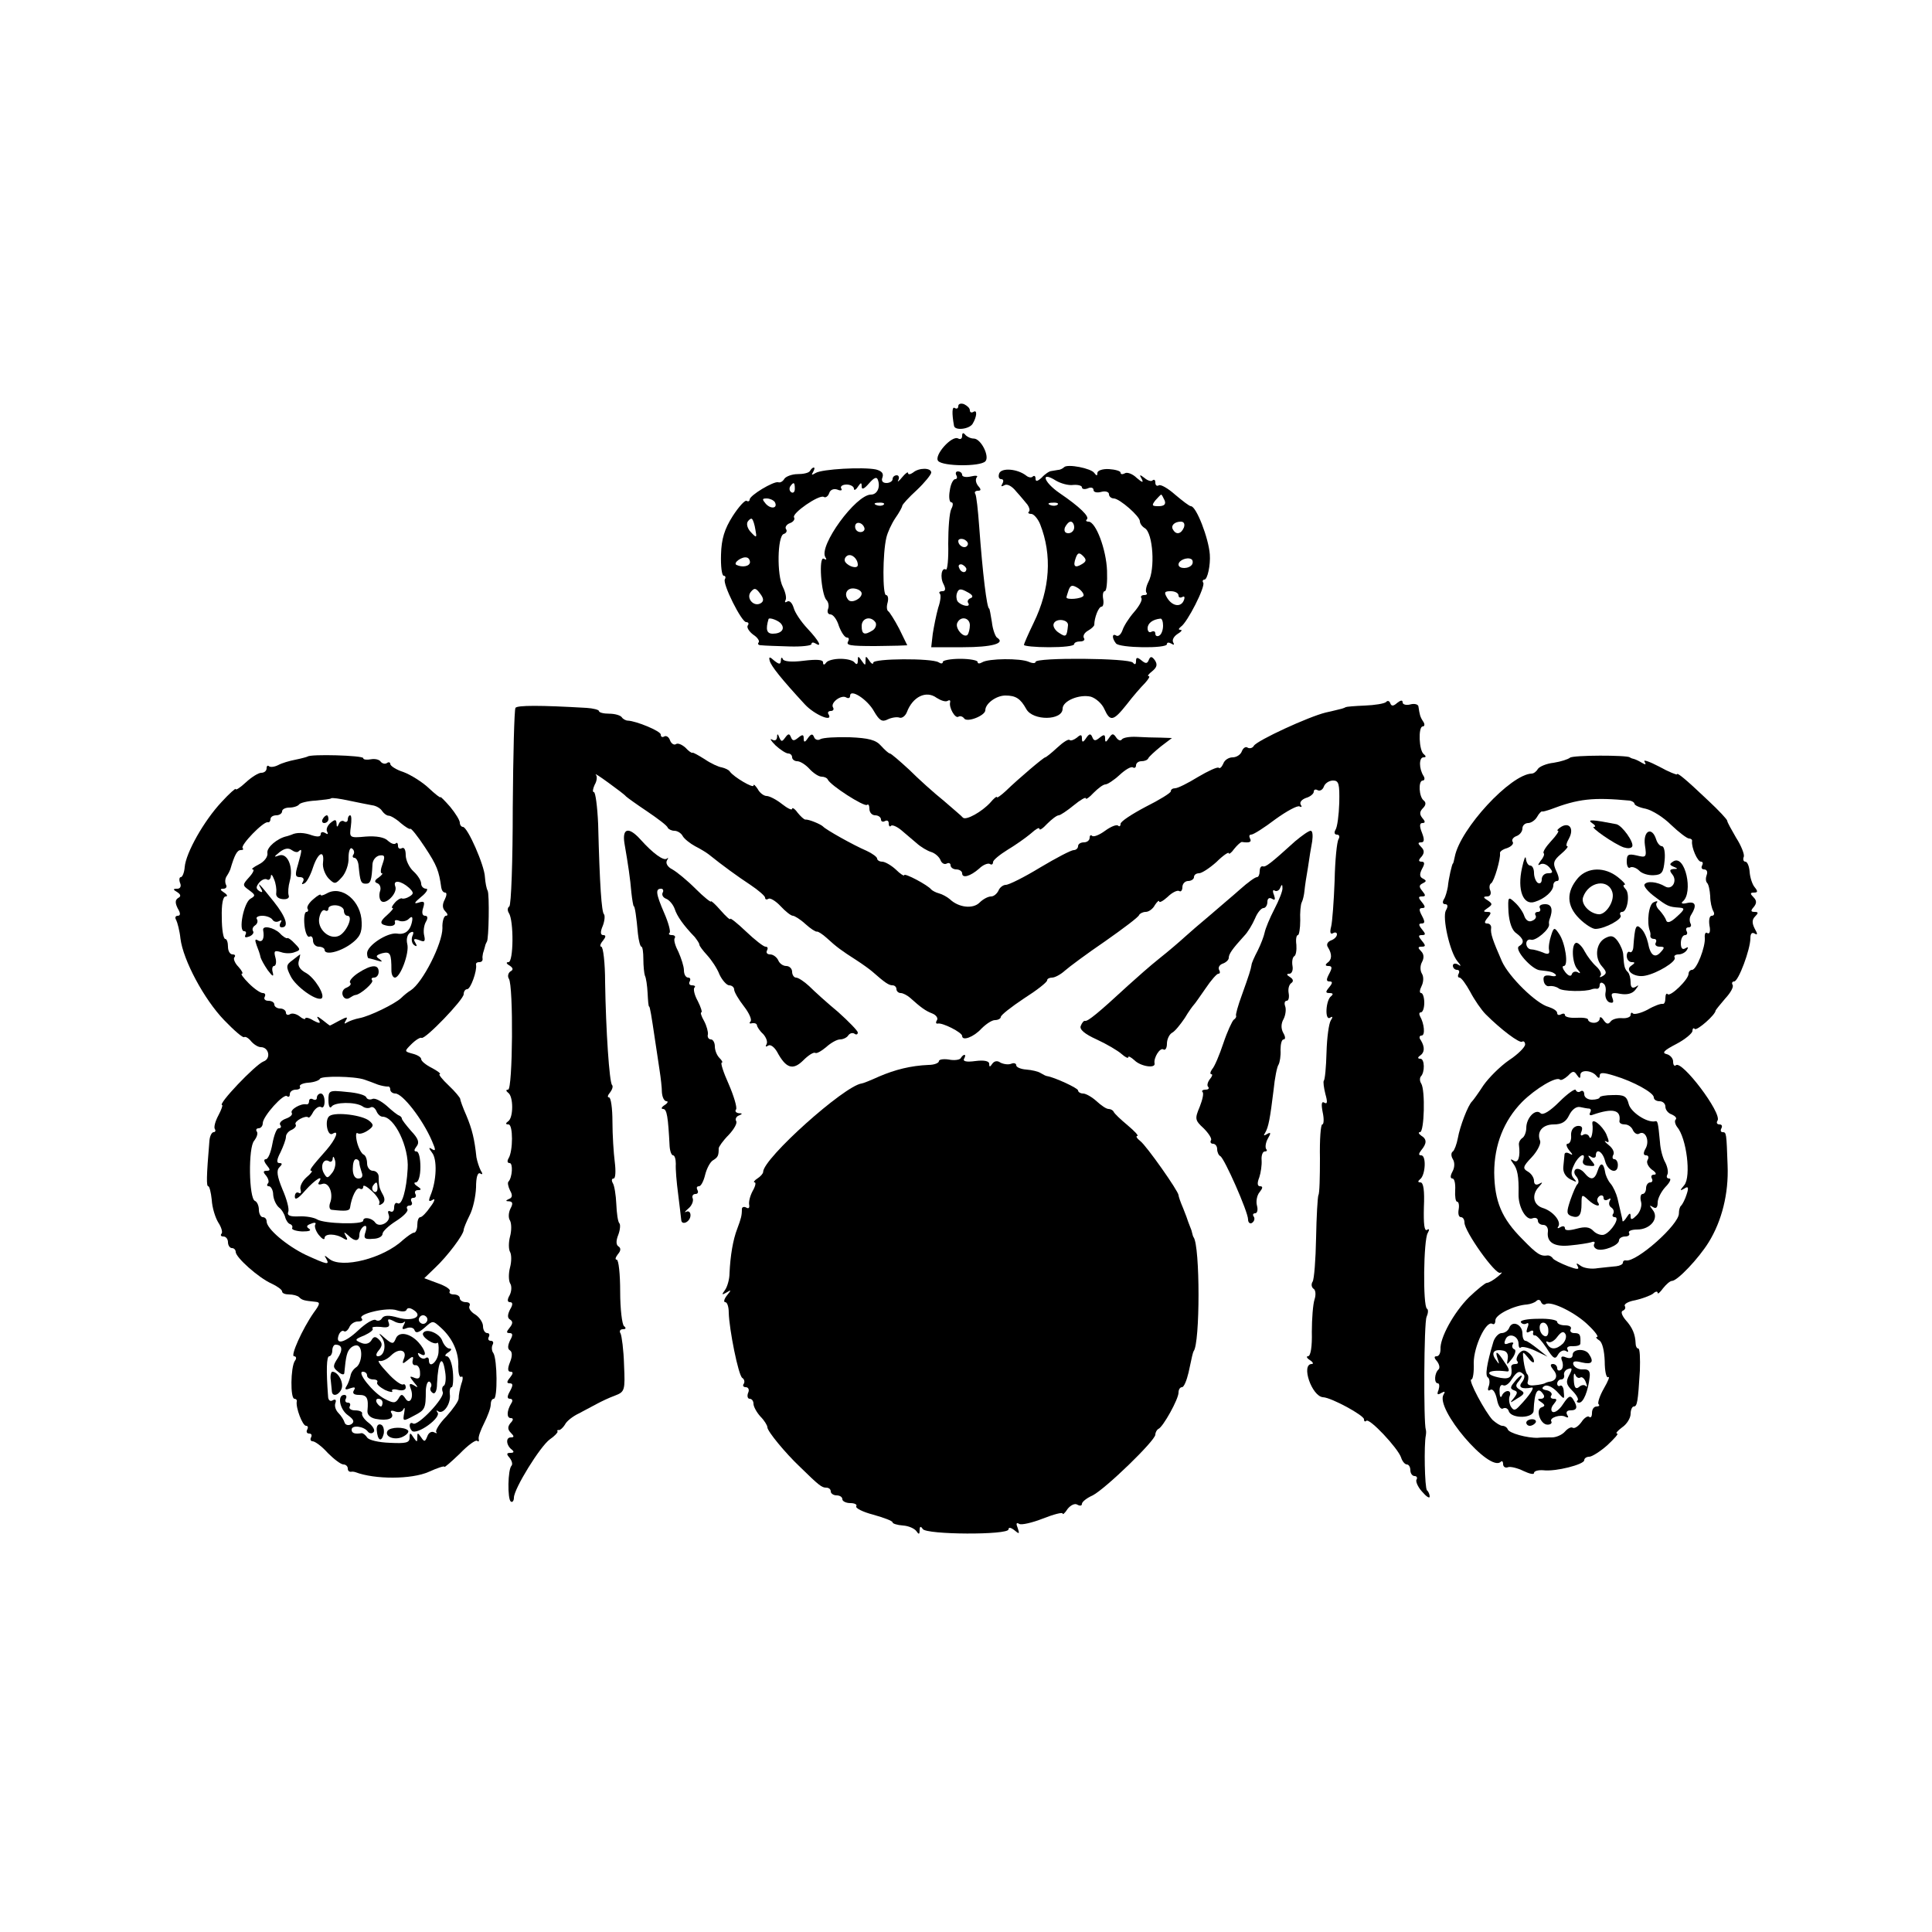
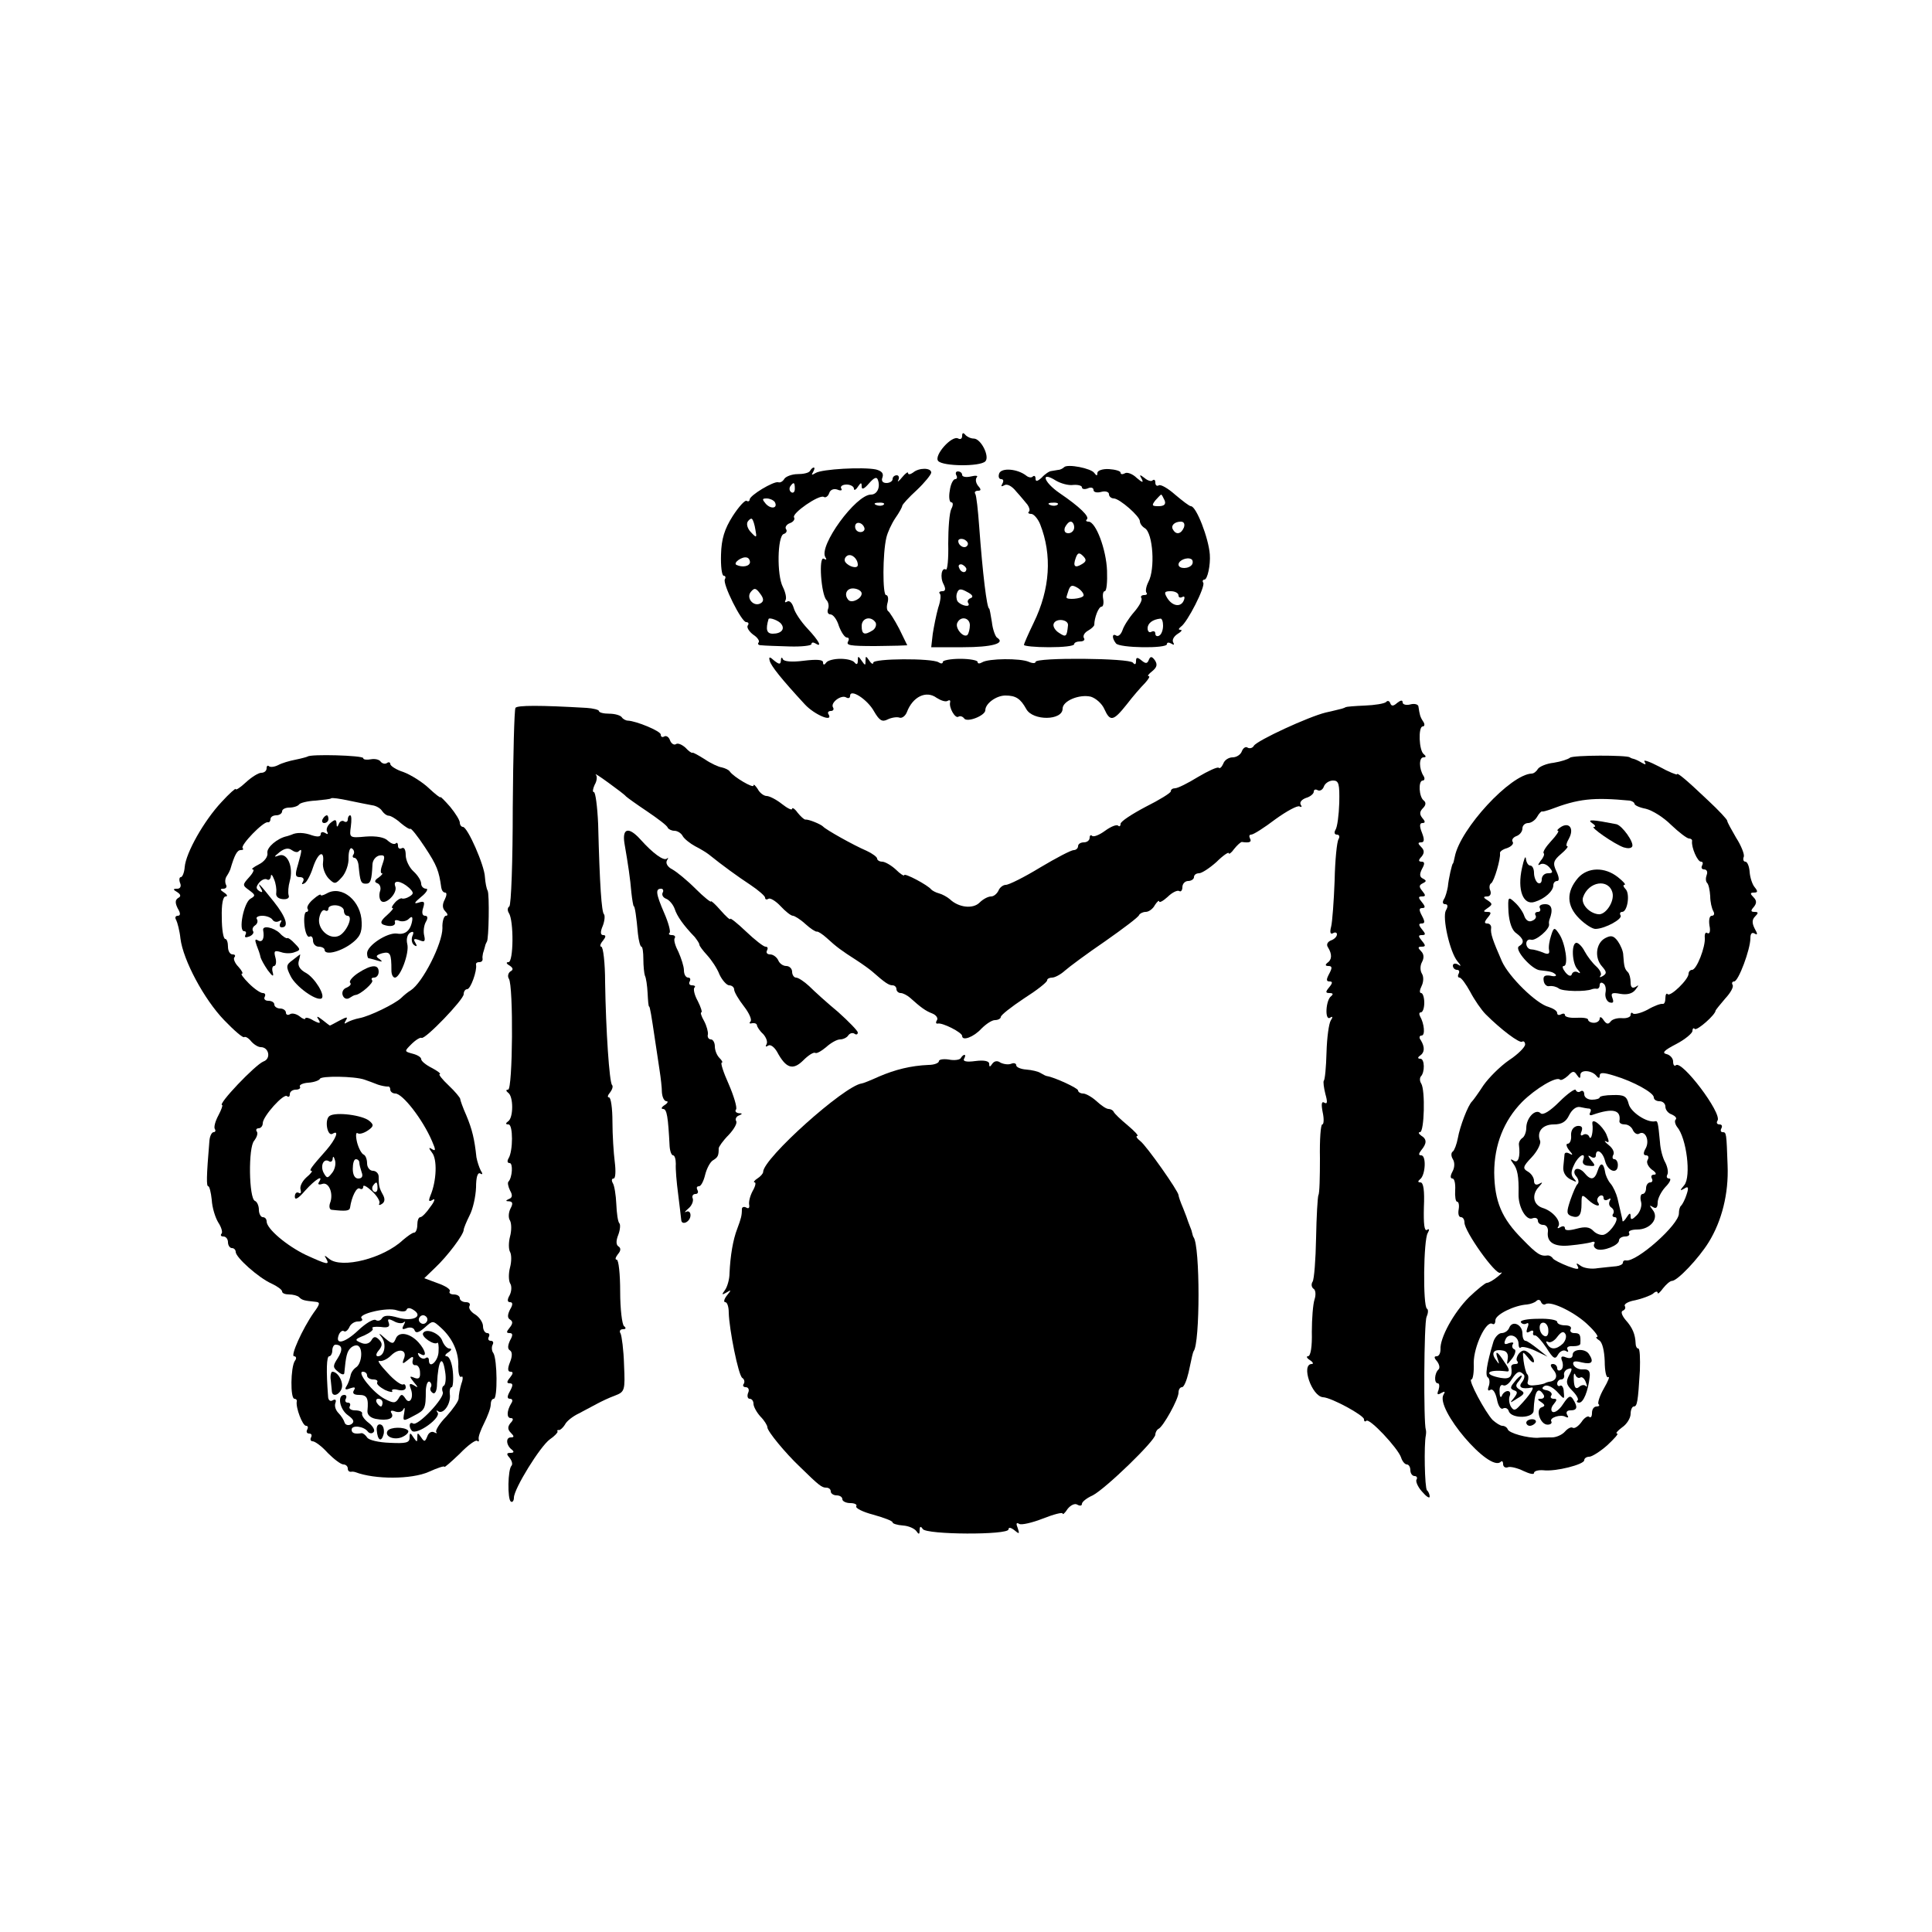
<svg xmlns="http://www.w3.org/2000/svg" version="1.0" width="500pt" height="500pt" viewBox="0 0 500 500" preserveAspectRatio="xMidYMid meet">
  <g transform="translate(0,500) scale(0.1,-0.1)" fill="#000000" stroke="none">
-     <path d="M2480 3949 c0 -6 -4 -8 -9 -5 -7 5 -8 -13 -2 -46 2 -13 39 -9 48 5 11 18 13 38 2 31 -5 -3 -9 -1 -9 4 0 6 -7 12 -15 16 -8 3 -15 1 -15 -5z" />
    <path d="M2490 3872 c0 -7 -4 -10 -10 -7 -16 10 -64 -44 -52 -58 12 -14 108 -15 122 -1 12 12 -11 59 -30 59 -8 0 -18 5 -22 10 -5 6 -8 5 -8 -3z" />
    <path d="M2754 3791 c-3 -3 -10 -7 -15 -7 -5 -1 -13 -2 -18 -3 -5 0 -17 -8 -25 -17 -11 -10 -16 -11 -16 -3 0 7 -3 9 -7 6 -3 -4 -11 -3 -17 2 -23 18 -64 21 -70 6 -3 -8 -1 -15 5 -15 6 0 7 -5 3 -12 -4 -7 -3 -8 5 -4 7 5 20 -2 31 -16 11 -12 24 -28 29 -34 5 -7 7 -15 4 -18 -4 -3 -1 -6 6 -6 6 0 17 -12 23 -27 31 -79 26 -167 -17 -255 -14 -29 -25 -54 -25 -57 0 -3 29 -6 65 -6 36 0 65 3 65 8 0 4 7 7 16 7 8 0 13 4 9 9 -3 6 2 14 11 19 9 5 16 12 16 15 0 18 11 47 19 47 4 0 6 9 4 20 -2 11 0 20 4 20 5 0 7 24 6 53 -2 55 -29 127 -48 127 -6 0 -8 3 -4 6 7 7 -18 32 -71 68 -42 29 -50 58 -9 32 12 -7 32 -13 45 -11 12 1 22 -2 22 -6 0 -5 7 -6 15 -3 8 4 15 2 15 -4 0 -6 9 -8 20 -5 11 3 20 0 20 -6 0 -6 6 -11 13 -11 15 -1 67 -46 67 -59 0 -6 6 -14 13 -18 21 -13 27 -106 9 -139 -6 -12 -8 -24 -5 -28 3 -3 1 -6 -6 -6 -7 0 -10 -4 -7 -8 3 -5 -6 -21 -19 -36 -14 -16 -27 -37 -30 -47 -4 -11 -11 -17 -16 -14 -11 7 -12 -6 -1 -20 8 -12 132 -14 132 -2 0 5 5 5 12 1 6 -4 8 -3 4 4 -3 6 2 15 11 21 10 6 14 11 8 11 -6 0 -5 3 1 8 17 11 64 104 58 114 -3 4 -1 8 3 8 8 0 16 38 14 65 -3 42 -35 125 -49 125 -4 0 -22 14 -41 30 -18 16 -37 27 -42 24 -5 -3 -9 0 -9 7 0 7 -3 9 -7 6 -3 -4 -13 -1 -21 6 -13 10 -14 9 -7 -3 5 -10 1 -9 -13 3 -11 11 -26 16 -31 12 -6 -3 -11 -3 -11 2 0 4 -14 8 -30 9 -17 1 -30 -4 -30 -10 0 -8 -2 -8 -8 0 -8 12 -69 24 -78 15z m260 -86 c4 -10 -1 -15 -16 -15 -17 0 -18 2 -8 15 7 8 14 15 15 15 2 0 5 -7 9 -15z m-277 -11 c-3 -3 -12 -4 -19 -1 -8 3 -5 6 6 6 11 1 17 -2 13 -5z m43 -59 c0 -8 -7 -15 -15 -15 -9 0 -12 6 -9 15 4 8 10 15 15 15 5 0 9 -7 9 -15z m284 0 c-7 -17 -20 -20 -28 -6 -7 10 3 21 20 21 8 0 11 -6 8 -15z m-264 -95 c-18 -11 -24 -6 -16 16 5 14 9 15 19 5 9 -9 9 -14 -3 -21z m285 -1 c-8 -12 -35 -12 -35 0 0 11 22 20 33 14 4 -2 5 -9 2 -14z m-281 -81 c-5 -8 -44 -11 -44 -4 0 2 3 11 6 20 5 12 9 13 24 4 10 -7 16 -16 14 -20z m246 1 c0 -5 4 -7 10 -4 5 3 7 0 4 -8 -7 -19 -29 -17 -43 5 -9 15 -8 18 9 18 11 0 20 -5 20 -11z m-286 -77 c-3 -30 -5 -32 -23 -20 -10 6 -17 17 -14 24 6 15 38 11 37 -4z m246 -1 c0 -11 -4 -23 -10 -26 -5 -3 -10 -1 -10 5 0 6 -4 8 -10 5 -5 -3 -10 0 -10 9 0 13 13 23 33 25 4 1 7 -8 7 -18z" />
    <path d="M2096 3781 c-3 -5 -17 -8 -32 -8 -14 0 -30 -6 -34 -12 -4 -7 -11 -11 -16 -9 -12 3 -74 -34 -74 -45 0 -4 -4 -6 -8 -3 -4 2 -20 -15 -36 -40 -21 -33 -29 -59 -30 -99 -1 -30 2 -55 7 -55 4 0 6 -4 3 -9 -7 -11 43 -111 55 -111 6 0 8 -4 4 -9 -3 -5 4 -16 15 -24 11 -7 17 -17 13 -20 -3 -4 0 -7 8 -7 8 -1 40 -2 72 -3 31 -1 57 2 57 6 0 5 5 5 10 2 19 -12 10 6 -20 38 -17 18 -33 42 -36 54 -4 13 -11 20 -17 16 -5 -3 -7 -2 -4 4 3 5 0 20 -7 34 -16 31 -14 131 2 137 7 2 10 8 6 13 -3 5 2 12 10 15 9 3 14 10 11 15 -7 10 65 60 77 53 4 -3 11 1 14 10 3 9 12 12 21 9 9 -4 14 -2 10 3 -3 5 3 10 14 10 10 0 19 -5 19 -11 0 -5 5 -3 10 5 8 12 10 12 10 1 0 -9 6 -7 19 8 13 15 20 18 23 9 7 -19 -2 -38 -18 -38 -39 0 -136 -133 -118 -162 4 -6 3 -8 -4 -4 -14 8 -7 -93 7 -107 5 -5 7 -16 4 -23 -3 -8 0 -14 6 -14 7 0 17 -13 22 -30 6 -16 15 -30 21 -30 5 0 6 -4 3 -10 -6 -10 4 -12 70 -12 19 0 46 1 59 1 l24 1 -21 43 c-12 23 -25 43 -28 45 -4 2 -5 12 -2 22 3 11 1 20 -4 20 -9 0 -9 108 1 149 3 13 13 35 23 50 10 14 18 29 18 32 0 3 17 22 38 41 20 19 37 40 37 45 0 13 -32 13 -47 0 -7 -5 -13 -6 -13 -1 0 4 -7 -1 -16 -12 -8 -10 -13 -13 -9 -6 3 6 1 12 -4 12 -6 0 -11 -4 -11 -10 0 -5 -7 -10 -16 -10 -10 0 -14 6 -10 15 3 10 -2 16 -17 20 -33 7 -140 1 -156 -9 -10 -6 -12 -6 -7 2 4 7 5 12 2 12 -3 0 -7 -4 -10 -9z m-39 -46 c0 -8 -4 -12 -9 -9 -5 3 -6 10 -3 15 9 13 12 11 12 -6z m-52 -34 c9 -16 -9 -20 -23 -5 -10 12 -10 14 2 14 8 0 17 -4 21 -9z m282 -7 c-3 -3 -12 -4 -19 -1 -8 3 -5 6 6 6 11 1 17 -2 13 -5z m-332 -65 c4 -21 3 -22 -11 -7 -9 9 -13 21 -9 28 4 6 9 9 11 7 3 -2 7 -15 9 -28z m282 5 c2 -6 -3 -11 -10 -11 -8 0 -14 6 -14 14 0 15 19 12 24 -3z m-17 -96 c0 -11 -23 -5 -32 7 -4 5 -2 13 5 17 11 6 27 -8 27 -24z m-279 7 c-1 -11 -20 -14 -35 -7 -10 5 15 23 27 19 5 -1 8 -7 8 -12z m28 -106 c-18 -11 -39 13 -26 29 9 11 13 11 24 -4 10 -13 10 -20 2 -25z m261 25 c0 -13 -25 -26 -34 -17 -13 14 -5 32 14 30 11 -1 20 -7 20 -13z m-208 -79 c10 -13 0 -25 -22 -25 -16 0 -19 11 -11 38 2 5 27 -4 33 -13z m244 4 c3 -6 0 -15 -7 -20 -22 -14 -29 -11 -29 11 0 21 24 27 36 9z" />
    <path d="M2475 3770 c3 -5 2 -10 -3 -10 -5 0 -12 -13 -14 -30 -3 -16 -1 -30 4 -30 5 0 5 -8 0 -17 -5 -10 -8 -50 -8 -90 1 -39 -2 -69 -6 -67 -11 7 -16 -20 -6 -38 6 -12 5 -18 -3 -18 -7 0 -10 -3 -7 -6 4 -3 2 -20 -4 -37 -5 -18 -11 -48 -14 -67 l-4 -35 82 0 c75 0 112 10 88 25 -4 3 -11 21 -13 40 -3 19 -6 35 -7 35 -6 0 -17 91 -26 214 -3 41 -7 78 -10 83 -3 4 0 8 7 8 8 0 9 3 0 13 -6 8 -7 17 -3 22 4 4 -3 5 -15 2 -13 -3 -23 -1 -23 4 0 5 -5 9 -11 9 -5 0 -7 -4 -4 -10z m29 -181 c-6 -11 -24 -2 -24 11 0 5 7 7 15 4 8 -4 12 -10 9 -15z m-3 -62 c-1 -12 -15 -9 -19 4 -3 6 1 10 8 8 6 -3 11 -8 11 -12z m11 -75 c-6 -2 -10 -8 -6 -13 7 -12 -19 -7 -28 5 -3 5 -4 15 -1 22 4 11 10 11 26 2 14 -7 17 -13 9 -16z m-2 -70 c0 -10 -3 -21 -6 -25 -10 -9 -32 16 -27 30 8 20 33 15 33 -5z" />
    <path d="M1992 3290 c3 -13 30 -47 91 -113 25 -27 75 -48 61 -25 -3 4 0 8 6 8 6 0 9 4 6 9 -8 12 21 34 34 26 5 -3 10 -2 10 4 0 20 45 -9 62 -40 14 -24 21 -28 35 -21 10 5 24 7 30 5 7 -3 16 4 20 14 15 40 50 57 77 37 11 -7 23 -11 28 -8 5 3 8 2 7 -3 -4 -14 13 -43 21 -38 5 3 11 1 15 -4 7 -12 55 7 55 21 0 17 28 38 52 38 27 0 39 -8 54 -35 17 -31 94 -30 94 1 0 20 43 38 73 31 13 -4 29 -18 35 -32 15 -33 23 -32 58 12 16 21 37 45 47 55 9 10 14 18 10 18 -5 0 0 6 9 13 12 10 14 17 7 28 -8 11 -12 11 -16 1 -4 -10 -8 -10 -19 -1 -11 9 -14 8 -14 -2 0 -9 -3 -10 -8 -4 -8 12 -252 14 -252 2 0 -4 -8 -4 -17 0 -22 10 -105 9 -121 -1 -7 -4 -12 -4 -12 1 0 4 -20 8 -45 8 -25 0 -45 -4 -45 -8 0 -5 -5 -5 -11 -1 -18 11 -169 10 -169 -1 0 -5 -5 -3 -10 5 -9 13 -10 13 -10 0 0 -13 -1 -13 -10 0 -9 13 -10 13 -10 0 0 -9 -3 -11 -8 -5 -4 6 -20 10 -37 10 -16 0 -33 -4 -37 -10 -5 -7 -8 -6 -8 1 0 7 -17 8 -50 4 -31 -4 -51 -2 -54 4 -2 6 -5 5 -5 -3 -1 -11 -4 -11 -17 -1 -12 11 -15 11 -12 0z" />
    <path d="M3587 3183 c-5 -4 -29 -8 -55 -9 -26 -1 -48 -3 -49 -4 -2 -1 -6 -3 -10 -4 -5 -1 -23 -6 -42 -10 -45 -11 -177 -72 -186 -86 -3 -6 -11 -8 -16 -5 -5 4 -12 -1 -15 -9 -3 -9 -14 -16 -24 -16 -10 0 -21 -7 -24 -16 -4 -9 -9 -14 -12 -11 -3 3 -27 -8 -54 -24 -26 -16 -52 -29 -59 -29 -6 0 -11 -3 -11 -8 0 -4 -29 -22 -65 -40 -36 -19 -65 -38 -65 -44 0 -6 -3 -8 -6 -5 -4 4 -19 -2 -34 -13 -15 -11 -30 -17 -34 -13 -3 3 -6 1 -6 -5 0 -7 -7 -12 -15 -12 -8 0 -15 -4 -15 -10 0 -5 -5 -10 -11 -10 -7 0 -45 -20 -87 -45 -41 -25 -81 -45 -89 -45 -7 0 -16 -7 -19 -15 -4 -8 -12 -15 -19 -15 -8 0 -21 -7 -30 -16 -17 -17 -54 -13 -77 9 -7 6 -20 13 -28 15 -8 2 -17 7 -20 10 -8 11 -70 44 -70 37 0 -3 -10 3 -22 15 -12 11 -28 20 -35 20 -7 0 -13 4 -13 8 0 4 -12 13 -27 20 -35 15 -106 55 -113 63 -6 6 -37 19 -46 18 -3 0 -12 8 -20 18 -7 10 -14 14 -14 10 0 -5 -12 1 -26 12 -15 12 -33 21 -40 21 -7 0 -18 8 -23 18 -6 9 -11 14 -11 9 0 -8 -51 22 -61 36 -3 5 -13 9 -21 11 -8 1 -28 10 -44 21 -16 10 -30 18 -32 17 -1 -2 -10 4 -18 13 -9 8 -20 13 -25 9 -5 -3 -12 2 -15 10 -3 9 -10 13 -15 10 -5 -3 -9 -1 -9 5 0 9 -63 35 -85 36 -5 0 -13 4 -16 9 -4 5 -18 9 -33 9 -14 0 -26 3 -26 7 0 3 -15 7 -32 8 -119 7 -180 7 -184 0 -3 -5 -6 -121 -7 -259 0 -137 -4 -252 -9 -255 -5 -3 -5 -11 -1 -17 13 -20 12 -127 -1 -127 -7 0 -6 -4 3 -9 9 -6 10 -11 2 -15 -6 -4 -8 -13 -4 -19 12 -18 10 -287 -2 -287 -6 0 -6 -3 0 -8 14 -9 14 -65 0 -74 -7 -5 -7 -8 1 -8 12 0 12 -69 0 -88 -4 -7 -3 -12 3 -12 9 0 7 -37 -3 -48 -3 -2 -1 -13 4 -23 7 -12 6 -19 -3 -22 -9 -4 -9 -6 1 -6 9 -1 10 -6 3 -19 -5 -10 -6 -24 -1 -31 4 -8 4 -26 0 -41 -4 -15 -4 -33 0 -40 4 -7 4 -25 0 -40 -4 -15 -4 -33 0 -41 5 -7 4 -21 -1 -31 -7 -12 -6 -18 1 -18 7 0 8 -6 0 -19 -7 -14 -7 -22 0 -26 8 -5 7 -11 -1 -21 -9 -11 -9 -14 0 -14 8 0 9 -5 1 -19 -6 -13 -7 -22 0 -26 6 -4 6 -15 0 -30 -7 -17 -6 -25 1 -25 8 0 7 -5 -1 -15 -9 -11 -9 -15 -1 -15 9 0 9 -5 1 -20 -8 -14 -8 -20 0 -20 6 0 8 -5 3 -12 -12 -20 -12 -38 -1 -38 7 0 7 -5 -1 -13 -8 -10 -7 -17 1 -25 9 -9 9 -12 0 -12 -14 0 -12 -21 3 -32 6 -5 5 -8 -4 -8 -10 0 -11 -3 -2 -13 6 -8 8 -16 5 -20 -10 -9 -11 -87 -2 -93 4 -3 8 2 8 10 0 23 68 133 93 151 12 8 21 18 20 20 -2 3 0 5 4 4 3 0 10 6 15 14 4 9 21 22 36 29 15 8 36 19 47 25 11 6 32 16 46 21 26 10 27 13 24 80 -1 38 -6 75 -9 81 -4 6 -1 11 6 11 8 0 9 3 3 8 -5 4 -10 44 -10 89 0 46 -4 83 -9 83 -5 0 -3 6 3 14 8 9 8 16 2 20 -7 4 -7 15 -1 30 5 13 6 27 3 30 -4 4 -7 26 -8 50 -1 23 -5 48 -9 54 -4 7 -3 12 2 12 5 0 6 19 3 43 -3 23 -6 70 -6 104 0 35 -4 63 -9 63 -5 0 -3 6 3 13 6 8 8 16 5 19 -7 7 -16 141 -18 266 0 50 -5 92 -10 92 -4 0 -3 7 4 15 8 10 9 15 1 15 -7 0 -8 8 -1 24 5 13 6 27 3 30 -6 6 -11 73 -15 233 -2 46 -7 83 -11 83 -4 0 -3 8 2 19 6 10 7 22 3 26 -4 5 11 -5 33 -21 22 -16 42 -31 45 -35 3 -3 28 -21 55 -39 28 -19 52 -37 53 -42 2 -4 10 -8 17 -8 8 0 18 -6 22 -14 4 -7 19 -19 32 -26 14 -7 30 -17 35 -21 36 -29 76 -58 108 -79 21 -14 38 -29 38 -33 0 -5 4 -6 9 -3 4 3 19 -6 31 -19 13 -14 27 -25 32 -25 4 0 19 -9 32 -21 13 -12 27 -21 30 -20 3 1 15 -7 25 -16 26 -24 40 -34 76 -57 17 -11 35 -24 42 -30 33 -29 43 -36 53 -36 5 0 10 -4 10 -10 0 -5 5 -10 11 -10 6 0 17 -6 24 -12 29 -26 40 -34 58 -41 10 -4 15 -12 12 -17 -4 -6 -3 -10 2 -9 12 3 63 -23 63 -32 0 -14 30 -3 50 19 12 12 27 22 35 22 8 0 15 4 15 8 0 5 27 26 60 48 33 21 60 42 60 47 0 4 6 7 13 7 7 0 22 8 33 18 10 9 57 44 104 76 47 33 87 63 88 68 2 4 10 8 17 8 8 0 19 8 24 18 6 9 11 13 11 9 0 -4 10 1 22 12 11 11 25 18 30 15 4 -3 8 2 8 10 0 9 7 16 15 16 8 0 15 5 15 10 0 6 6 10 13 10 7 0 27 13 45 29 17 17 32 27 32 23 0 -4 7 1 14 11 8 10 17 18 20 18 20 -3 26 0 21 9 -3 6 -2 10 3 10 6 0 34 18 63 40 29 21 57 36 62 33 6 -3 7 -1 3 5 -3 6 3 13 14 17 11 3 20 11 20 16 0 6 5 7 10 4 6 -3 13 1 16 9 3 9 14 16 24 16 15 0 17 -9 16 -58 -1 -31 -5 -63 -10 -70 -4 -7 -2 -12 4 -12 6 0 8 -5 4 -12 -4 -6 -9 -54 -10 -107 -2 -53 -6 -107 -9 -119 -4 -15 -2 -21 5 -17 5 3 10 2 10 -3 0 -6 -7 -13 -16 -16 -9 -4 -12 -11 -7 -18 11 -18 10 -32 -2 -40 -6 -5 -5 -8 3 -8 10 0 10 -5 2 -20 -8 -15 -8 -20 1 -20 8 0 8 -4 -1 -15 -10 -12 -10 -15 1 -15 9 0 10 -3 4 -8 -14 -10 -17 -64 -3 -56 7 5 8 2 2 -7 -5 -8 -10 -45 -11 -83 -1 -37 -4 -70 -7 -73 -2 -2 0 -18 4 -34 6 -21 5 -27 -2 -23 -8 5 -9 -3 -5 -24 4 -18 3 -32 -1 -32 -4 0 -7 -39 -6 -88 0 -48 -1 -91 -4 -95 -2 -5 -5 -55 -6 -111 -1 -56 -5 -107 -9 -113 -4 -6 -3 -14 2 -18 6 -3 7 -16 3 -28 -4 -12 -7 -50 -7 -84 1 -38 -3 -63 -10 -63 -5 0 -3 -5 5 -10 8 -5 10 -10 5 -10 -29 0 0 -84 29 -86 22 -1 106 -47 106 -57 0 -6 3 -7 6 -4 8 8 82 -71 90 -95 3 -10 10 -18 15 -18 5 0 9 -7 9 -15 0 -8 5 -15 11 -15 5 0 8 -4 5 -9 -3 -4 3 -19 14 -31 11 -13 20 -19 20 -13 0 5 -3 13 -7 16 -6 7 -8 118 -3 142 1 6 1 12 0 15 -6 16 -5 278 2 292 4 9 5 19 1 21 -11 7 -9 179 2 196 5 9 4 12 -2 8 -7 -4 -9 16 -8 58 2 44 -1 65 -9 65 -7 0 -7 3 -1 8 14 10 17 62 3 62 -7 0 -7 4 0 13 15 18 15 29 0 38 -7 5 -8 9 -3 9 11 0 14 109 3 126 -4 6 -4 14 -1 18 11 11 10 46 -1 46 -7 0 -8 3 -1 8 12 8 13 22 2 40 -5 6 -4 12 2 12 10 0 7 31 -4 50 -3 6 -2 10 2 10 5 0 9 11 9 25 0 14 -4 25 -8 25 -5 0 -4 8 1 18 5 10 6 24 1 32 -5 8 -5 21 0 30 6 11 5 21 -2 28 -9 9 -9 12 1 12 11 0 11 3 1 15 -10 12 -10 15 0 15 10 0 10 3 0 15 -9 11 -9 15 -1 15 9 0 9 5 1 20 -8 15 -8 20 1 20 8 0 8 4 -1 15 -10 12 -10 15 0 15 10 0 10 3 1 14 -9 11 -9 15 1 20 10 5 10 7 1 12 -9 4 -10 11 -3 25 8 14 7 19 -1 19 -8 0 -9 4 0 13 8 10 7 17 -1 25 -9 9 -9 12 0 12 8 0 9 7 2 25 -7 17 -6 25 1 25 8 0 8 4 0 13 -8 10 -7 17 2 26 7 7 8 14 2 19 -13 9 -15 52 -3 52 5 0 6 6 2 12 -12 19 -12 48 0 48 7 0 7 3 1 8 -13 9 -15 72 -3 72 5 0 6 6 1 13 -8 12 -9 18 -12 38 0 6 -10 9 -21 6 -11 -3 -20 0 -20 5 0 7 -5 6 -14 -1 -10 -9 -15 -9 -18 -1 -2 6 -7 8 -11 3z" />
-     <path d="M2011 3092 c-1 -8 -6 -10 -13 -6 -7 4 -3 -3 9 -15 12 -11 27 -21 33 -21 5 0 10 -4 10 -10 0 -5 6 -10 13 -10 8 0 22 -9 32 -20 10 -11 24 -20 31 -20 7 0 14 -3 16 -7 6 -15 95 -72 102 -66 3 3 6 -1 6 -10 0 -10 7 -17 15 -17 8 0 15 -5 15 -11 0 -5 5 -7 10 -4 6 3 10 1 10 -6 0 -7 3 -10 6 -6 3 3 15 -2 26 -11 11 -9 29 -25 40 -34 11 -10 28 -20 38 -23 10 -3 21 -13 24 -21 3 -8 10 -12 16 -9 5 3 10 1 10 -4 0 -6 7 -11 15 -11 8 0 15 -5 15 -10 0 -14 21 -8 44 12 10 10 23 15 28 12 4 -3 8 -1 8 5 0 5 17 19 38 32 20 12 47 31 60 42 12 11 22 17 22 12 0 -5 9 1 20 13 12 12 25 22 30 22 4 0 22 12 39 26 17 14 31 22 31 18 0 -4 9 2 20 14 12 12 25 22 31 22 5 0 22 11 36 24 15 14 30 23 35 20 4 -3 8 0 8 5 0 6 6 11 14 11 8 0 16 3 18 8 2 4 16 17 32 30 l29 22 -29 1 c-16 0 -44 1 -62 2 -19 1 -36 -2 -39 -7 -3 -4 -9 -2 -14 5 -8 12 -11 11 -19 -1 -8 -12 -10 -12 -10 -1 0 10 -3 11 -14 2 -11 -9 -15 -9 -19 1 -4 10 -8 10 -16 -2 -8 -12 -11 -12 -11 -1 0 10 -3 11 -13 2 -8 -6 -16 -9 -19 -6 -3 3 -17 -6 -32 -20 -15 -14 -29 -25 -31 -25 -4 0 -69 -55 -102 -87 -13 -12 -23 -19 -23 -16 0 3 -8 -3 -17 -14 -22 -24 -63 -47 -71 -39 -3 4 -26 23 -50 44 -25 20 -65 56 -89 80 -25 23 -47 42 -50 42 -3 0 -13 9 -23 20 -13 15 -32 20 -81 22 -35 1 -69 -1 -76 -5 -6 -4 -14 -1 -16 5 -4 10 -8 9 -16 -2 -8 -12 -11 -12 -11 -1 0 10 -3 11 -14 2 -11 -9 -15 -9 -19 1 -4 10 -7 10 -15 -1 -8 -11 -10 -11 -15 0 -4 11 -6 11 -6 1z" />
    <path d="M796 3042 c-2 -1 -16 -5 -31 -8 -16 -3 -36 -9 -45 -14 -10 -5 -20 -6 -24 -3 -3 3 -6 1 -6 -5 0 -7 -6 -12 -14 -12 -7 0 -25 -11 -40 -25 -14 -13 -26 -21 -26 -17 0 3 -17 -12 -37 -34 -45 -48 -92 -131 -95 -168 -1 -14 -6 -26 -10 -26 -4 0 -5 -7 -2 -15 4 -9 0 -15 -7 -15 -12 0 -12 -2 0 -9 9 -6 10 -11 2 -15 -8 -5 -8 -13 -1 -27 8 -13 7 -19 0 -19 -6 0 -8 -5 -4 -11 3 -6 9 -28 11 -48 7 -56 61 -157 113 -211 26 -27 49 -47 52 -44 3 2 11 -2 18 -11 7 -8 18 -15 25 -15 21 0 27 -30 7 -37 -21 -8 -121 -113 -107 -113 2 0 -2 -12 -10 -27 -8 -15 -12 -30 -9 -35 3 -4 1 -8 -3 -8 -5 0 -10 -10 -11 -22 -8 -95 -8 -118 -3 -118 3 0 7 -16 9 -35 1 -20 9 -46 17 -59 8 -12 12 -26 8 -29 -3 -4 -1 -7 5 -7 7 0 12 -7 12 -15 0 -8 5 -15 10 -15 6 0 10 -5 10 -10 0 -14 59 -67 93 -82 15 -7 27 -16 27 -20 0 -5 8 -8 18 -8 10 0 22 -3 26 -7 8 -8 13 -9 42 -12 13 -1 13 -5 -4 -28 -30 -43 -61 -113 -51 -113 6 0 7 -6 2 -12 -11 -17 -12 -98 -1 -98 4 0 7 -3 6 -7 -3 -16 15 -63 24 -63 5 0 6 -4 3 -10 -3 -5 -1 -10 5 -10 6 0 8 -4 5 -10 -3 -5 -1 -10 4 -10 6 0 24 -13 39 -30 16 -16 34 -30 41 -30 6 0 11 -5 11 -10 0 -6 3 -9 8 -9 4 1 9 0 12 -1 50 -19 145 -19 190 1 22 10 40 16 40 13 0 -3 18 13 40 34 21 22 42 37 45 33 4 -3 5 -1 4 4 -2 6 5 24 14 42 9 18 17 39 17 48 0 8 3 15 8 15 10 0 9 101 -1 118 -5 6 -5 17 -2 22 3 6 1 10 -5 10 -6 0 -8 5 -5 10 3 6 1 10 -4 10 -6 0 -11 8 -11 18 0 9 -9 23 -20 30 -12 7 -18 17 -15 22 3 6 -1 10 -9 10 -9 0 -16 5 -16 10 0 6 -7 10 -16 10 -8 0 -13 4 -10 8 3 5 -11 14 -31 21 l-35 13 28 27 c32 30 74 86 74 98 0 4 7 21 15 37 9 17 16 49 17 73 0 26 4 40 11 36 6 -4 7 -1 1 8 -4 8 -9 23 -11 34 -5 47 -11 72 -26 108 -9 20 -16 40 -16 43 0 3 -13 19 -30 35 -17 16 -27 29 -23 29 4 1 -5 8 -20 16 -16 8 -28 18 -28 23 0 5 -10 11 -22 14 -22 6 -22 6 -3 25 11 11 23 18 26 16 9 -5 109 99 109 113 0 7 4 13 9 13 9 0 26 48 23 63 -1 4 2 7 8 7 6 0 9 3 9 8 -1 4 0 10 1 15 1 4 4 12 5 17 1 6 4 11 5 13 5 5 7 123 2 132 -3 5 -6 21 -7 35 -1 30 -45 130 -57 130 -4 0 -8 5 -8 11 0 6 -11 24 -25 41 -14 16 -25 27 -25 25 0 -3 -14 8 -31 24 -16 15 -46 34 -65 41 -19 6 -34 16 -34 21 0 4 -4 6 -9 2 -5 -3 -12 -1 -16 4 -3 5 -14 8 -25 6 -11 -2 -20 -1 -20 3 0 7 -137 11 -144 4z m167 -126 c10 -1 22 -8 26 -15 5 -7 12 -12 17 -12 5 0 19 -8 31 -19 12 -10 23 -17 25 -15 2 2 19 -19 38 -48 31 -47 36 -61 42 -104 1 -7 5 -13 10 -13 5 0 4 -8 -1 -18 -7 -13 -6 -23 1 -30 7 -7 8 -12 2 -12 -5 0 -10 -15 -9 -32 0 -40 -51 -141 -82 -161 -7 -4 -18 -13 -25 -20 -16 -15 -81 -47 -108 -52 -11 -2 -25 -7 -32 -11 -7 -5 -8 -3 -3 5 6 10 3 10 -16 0 -13 -7 -24 -13 -25 -13 0 -1 -9 6 -19 14 -14 11 -17 11 -11 2 7 -11 4 -12 -13 -3 -11 7 -21 9 -21 5 0 -3 -7 -1 -15 6 -8 6 -19 9 -25 5 -5 -3 -10 -1 -10 4 0 6 -7 11 -15 11 -8 0 -15 5 -15 10 0 6 -7 10 -16 10 -8 0 -12 5 -9 10 3 6 1 10 -5 10 -6 0 -22 11 -36 25 -14 14 -22 25 -18 25 4 0 0 8 -9 18 -10 10 -14 22 -10 25 3 4 1 7 -5 7 -7 0 -12 9 -12 20 0 11 -3 20 -7 20 -5 0 -9 25 -9 55 -1 35 3 55 10 55 6 0 4 5 -4 10 -11 7 -11 10 -2 10 7 0 10 5 7 10 -3 6 -3 16 2 23 4 6 8 14 9 17 11 38 18 50 27 50 6 0 8 2 5 5 -7 7 54 70 65 67 4 -1 7 3 7 8 0 6 7 10 15 10 8 0 15 5 15 10 0 6 9 10 19 10 11 0 22 4 25 8 2 4 22 9 42 10 21 2 40 4 41 6 2 2 23 -1 46 -6 23 -5 50 -10 60 -12z m-20 -710 c9 -3 25 -9 35 -13 9 -3 20 -5 25 -5 4 1 7 -2 7 -8 0 -5 6 -10 13 -10 19 0 71 -67 95 -123 10 -23 10 -27 0 -21 -9 6 -9 3 0 -9 14 -17 12 -73 -4 -111 -6 -15 -4 -17 6 -11 7 5 5 -4 -6 -18 -10 -15 -22 -27 -26 -27 -5 0 -8 -9 -8 -20 0 -11 -4 -20 -8 -20 -5 0 -17 -9 -29 -19 -51 -48 -159 -75 -191 -49 -12 10 -14 10 -8 1 10 -18 3 -16 -52 9 -50 24 -102 68 -102 87 0 6 -4 11 -10 11 -5 0 -10 9 -10 19 0 11 -5 21 -10 23 -16 5 -18 140 -2 156 6 8 10 18 7 23 -4 5 -1 9 4 9 6 0 11 6 11 13 0 18 55 79 63 70 4 -3 7 -1 7 5 0 7 7 12 16 12 8 0 13 4 10 8 -2 4 7 9 22 10 15 1 28 6 30 10 2 8 89 7 115 -2z m109 -596 c2 6 9 6 18 0 27 -17 -2 -31 -40 -20 -24 7 -36 6 -41 -1 -4 -7 -11 -9 -17 -5 -6 3 -26 -9 -45 -27 -35 -33 -61 -39 -50 -11 3 7 9 12 13 9 4 -3 10 2 14 10 3 8 13 15 22 15 10 0 14 3 10 8 -12 11 66 30 91 21 12 -4 23 -4 25 1z m52 -31 c-3 -5 -10 -7 -15 -3 -5 3 -7 10 -3 15 3 5 10 7 15 3 5 -3 7 -10 3 -15z m-59 -1 c5 4 4 1 0 -7 -6 -11 -4 -13 8 -8 9 3 18 1 20 -6 3 -8 11 -6 26 7 21 19 21 19 42 0 30 -27 47 -64 45 -101 0 -17 3 -29 8 -26 4 3 5 -5 0 -18 -4 -13 -7 -30 -7 -38 0 -7 -15 -28 -32 -47 -18 -18 -29 -37 -26 -40 3 -4 1 -4 -5 -1 -7 4 -15 -1 -18 -10 -6 -15 -8 -15 -16 -3 -9 13 -10 13 -10 0 0 -13 -1 -13 -10 0 -8 13 -10 13 -10 -1 0 -13 -10 -15 -51 -13 -29 1 -55 7 -59 14 -4 6 -10 11 -14 11 -18 -3 -26 0 -26 9 0 13 32 9 42 -5 4 -5 11 -6 15 -1 4 4 -1 14 -12 23 -11 8 -19 19 -18 24 2 5 -6 9 -18 9 -11 0 -17 5 -14 10 3 6 1 10 -5 10 -6 0 -8 5 -5 10 3 6 1 10 -4 10 -19 0 -12 -38 10 -53 15 -11 17 -17 8 -23 -7 -4 -15 -2 -17 4 -2 7 -9 18 -16 25 -7 7 -11 18 -8 26 3 8 0 11 -7 7 -6 -4 -12 0 -12 11 -5 66 -4 103 3 103 4 0 8 7 8 15 0 8 4 15 8 15 18 0 20 -13 6 -35 -13 -20 -13 -24 1 -35 8 -7 15 -9 16 -4 4 44 7 56 16 65 6 6 15 9 20 6 13 -8 9 -47 -6 -56 -7 -5 -13 -14 -14 -22 -2 -8 -6 -20 -10 -26 -6 -9 -3 -11 9 -6 12 4 15 3 10 -5 -5 -8 0 -12 13 -12 21 0 25 -8 22 -41 -1 -10 7 -18 21 -21 31 -6 50 1 41 15 -4 6 0 8 10 4 9 -3 18 -1 21 6 4 7 4 2 2 -10 -4 -22 -3 -22 25 -7 29 15 31 18 31 66 1 15 5 25 10 22 4 -3 6 -9 3 -14 -3 -5 -1 -11 5 -15 6 -4 11 6 11 24 3 62 14 78 21 31 3 -17 1 -33 -3 -36 -5 -2 -6 -10 -3 -17 5 -15 -65 -89 -77 -81 -10 6 -12 -9 -3 -19 13 -12 78 35 66 48 -4 5 -2 6 3 2 14 -7 33 22 29 46 -1 9 1 17 5 17 3 0 5 18 3 40 -2 22 -9 40 -16 40 -6 0 -4 5 4 10 9 6 10 10 3 10 -6 0 -14 9 -18 19 -6 20 -42 35 -50 21 -6 -9 29 -33 37 -25 2 2 4 -8 3 -22 0 -25 -25 -48 -25 -23 0 6 -4 9 -9 5 -5 -3 -13 0 -17 6 -4 8 -3 9 4 5 18 -11 14 9 -5 30 -23 25 -52 29 -59 9 -6 -14 -9 -14 -28 2 -15 14 -18 14 -8 2 13 -18 7 -49 -10 -49 -6 0 -5 7 2 15 10 12 10 19 1 28 -9 9 -14 9 -20 -2 -6 -9 -16 -11 -27 -6 -17 7 -16 9 9 19 15 7 25 15 21 18 -3 4 6 5 21 4 19 -3 25 0 21 11 -4 10 -1 11 13 4 10 -6 22 -7 26 -3z m0 -95 c-5 -13 -3 -14 10 -3 13 11 16 11 13 -1 -2 -8 2 -13 7 -12 6 1 12 -7 12 -19 1 -14 -3 -18 -14 -14 -14 6 -14 4 -2 -11 12 -14 12 -16 0 -8 -11 6 -13 4 -8 -9 9 -23 -3 -43 -14 -25 -8 12 -11 12 -18 -1 -8 -12 -13 -12 -36 0 -30 16 -73 70 -56 70 6 0 11 -4 11 -10 0 -5 7 -10 16 -10 8 0 13 -3 10 -8 -2 -4 7 -12 20 -19 13 -6 22 -7 19 -3 -3 4 4 6 15 3 12 -3 20 0 20 6 0 7 -3 10 -7 8 -5 -2 -23 11 -40 30 -18 19 -28 33 -21 31 6 -2 20 4 30 14 21 21 43 14 33 -9z m-55 -113 c0 -5 -2 -10 -4 -10 -3 0 -8 5 -11 10 -3 6 -1 10 4 10 6 0 11 -4 11 -10z" />
    <path d="M835 2880 c-3 -5 -1 -10 4 -10 6 0 11 5 11 10 0 6 -2 10 -4 10 -3 0 -8 -4 -11 -10z" />
    <path d="M900 2879 c0 -5 -4 -8 -9 -5 -5 4 -12 0 -14 -6 -4 -10 -6 -9 -6 1 -1 11 -4 11 -16 1 -8 -7 -12 -17 -8 -23 3 -6 1 -7 -5 -3 -7 4 -12 3 -12 -3 0 -7 -9 -7 -22 -3 -21 8 -41 8 -53 2 -3 -1 -8 -3 -12 -4 -25 -5 -53 -29 -51 -43 2 -10 -8 -23 -22 -30 -14 -7 -21 -13 -16 -13 5 0 1 -9 -9 -20 -18 -20 -18 -21 0 -34 16 -12 17 -14 3 -22 -17 -10 -32 -84 -16 -84 5 0 6 -4 3 -10 -3 -6 1 -7 9 -4 9 3 14 10 11 14 -3 5 -1 11 5 15 6 4 8 11 5 16 -4 5 3 9 14 9 11 0 23 -5 26 -10 4 -6 11 -7 17 -4 7 4 8 2 4 -4 -4 -7 -2 -12 3 -12 20 0 11 27 -20 66 -35 44 -46 56 -34 35 6 -10 4 -12 -4 -7 -9 6 -9 11 0 22 6 7 15 11 20 8 5 -3 9 1 10 8 0 7 4 4 8 -7 5 -11 7 -27 6 -35 -2 -10 5 -16 17 -17 11 -1 18 3 15 10 -2 7 -1 23 3 37 10 36 -6 74 -28 66 -14 -5 -14 -4 2 9 13 10 23 11 31 5 7 -5 15 -7 18 -3 9 8 9 4 -2 -35 -8 -26 -7 -32 5 -32 9 0 12 -5 8 -12 -4 -6 -3 -8 4 -4 6 3 16 22 22 41 13 39 30 47 26 13 -2 -13 5 -31 14 -41 16 -16 18 -16 35 3 10 11 18 34 17 50 0 17 4 28 9 24 5 -3 7 -10 4 -15 -4 -5 -2 -9 2 -9 5 0 10 -9 11 -20 4 -42 6 -47 19 -47 12 0 15 8 17 51 1 11 9 20 18 22 14 2 15 -2 8 -22 -5 -13 -6 -24 -2 -24 4 0 0 -5 -8 -11 -11 -7 -12 -12 -3 -15 7 -3 9 -12 7 -19 -3 -8 -3 -19 1 -25 10 -16 45 18 38 36 -7 18 15 15 36 -4 12 -12 12 -15 1 -22 -8 -5 -17 -7 -20 -5 -3 1 -11 -3 -18 -11 -7 -8 -10 -14 -6 -14 4 0 -3 -8 -15 -19 -15 -13 -18 -20 -9 -24 19 -7 33 -3 30 7 -2 5 4 6 11 3 8 -3 19 -1 25 5 7 7 10 6 9 -3 -4 -27 -18 -39 -40 -35 -25 3 -77 -31 -77 -51 0 -7 2 -13 4 -13 2 0 13 -3 23 -6 13 -4 14 -3 5 4 -11 7 -9 10 7 15 21 5 24 0 24 -45 0 -10 4 -18 9 -18 14 0 38 64 32 87 -3 12 0 24 7 29 9 5 11 2 6 -9 -3 -9 -1 -19 5 -23 7 -5 8 -2 3 6 -6 10 -4 12 10 7 14 -6 16 -3 13 11 -3 11 -1 27 4 36 6 10 5 16 -2 16 -7 0 -9 8 -5 20 5 16 3 19 -12 14 -13 -4 -11 0 7 15 14 11 19 21 13 21 -7 0 -13 6 -13 13 0 8 -9 22 -20 32 -11 10 -20 29 -20 42 0 14 -4 21 -10 18 -5 -3 -10 -1 -10 6 0 7 -3 10 -6 6 -4 -3 -12 0 -20 7 -8 9 -30 13 -57 11 -43 -4 -43 -3 -39 26 2 16 2 29 -2 29 -3 0 -6 -5 -6 -11z" />
    <path d="M846 2688 c-9 -5 -16 -7 -16 -4 0 3 -9 -2 -19 -11 -11 -9 -18 -20 -15 -25 3 -4 1 -8 -3 -8 -5 0 -7 -16 -5 -35 2 -19 8 -32 13 -29 5 3 9 -2 9 -10 0 -9 7 -16 15 -16 8 0 15 -4 15 -8 0 -15 39 -6 68 15 23 17 29 29 28 56 -1 55 -51 97 -90 75z m44 -45 c0 -7 4 -13 9 -13 16 0 -1 -40 -20 -51 -26 -14 -61 18 -52 49 3 12 9 19 14 16 5 -3 9 -1 9 5 0 5 9 9 20 8 11 -1 20 -7 20 -14z" />
    <path d="M681 2593 c4 -22 -2 -33 -13 -27 -8 5 -9 2 -4 -12 4 -10 9 -24 10 -30 1 -6 10 -22 19 -35 12 -16 16 -18 13 -6 -3 9 -1 17 3 17 5 0 7 10 4 21 -5 18 -3 20 14 15 11 -4 27 -4 36 0 15 5 15 7 0 22 -9 10 -18 16 -20 14 -2 -1 -11 4 -19 13 -16 15 -45 21 -43 8z" />
    <path d="M757 2515 c-17 -12 -17 -17 -5 -41 13 -27 66 -65 80 -58 11 7 -17 53 -40 66 -15 8 -22 18 -19 30 3 10 4 18 4 18 -1 0 -10 -7 -20 -15z" />
    <path d="M927 2482 c-15 -10 -24 -21 -21 -25 4 -4 0 -9 -9 -13 -9 -3 -13 -12 -10 -20 3 -8 10 -11 17 -7 6 4 13 8 16 8 13 1 49 33 43 38 -3 4 -1 7 5 7 7 0 12 7 12 15 0 20 -19 19 -53 -3z" />
-     <path d="M850 2152 c0 -15 4 -22 8 -16 8 12 61 13 80 1 6 -5 16 -6 21 -3 5 3 11 -1 15 -9 3 -8 10 -15 16 -15 31 0 69 -79 65 -135 -3 -55 -15 -96 -26 -89 -5 3 -9 -2 -9 -11 0 -9 -4 -13 -10 -10 -6 3 -7 -1 -4 -9 7 -18 -24 -35 -35 -20 -8 12 -31 16 -31 5 0 -11 -101 -8 -119 3 -8 5 -29 9 -47 8 -23 -1 -32 2 -28 12 3 7 -4 33 -15 58 -14 34 -16 49 -8 57 8 8 8 11 0 11 -8 0 -7 9 3 28 7 15 14 33 14 40 0 7 7 15 15 18 8 4 13 10 10 14 -5 8 27 25 33 18 2 -2 8 5 13 15 6 9 14 15 20 12 5 -4 9 3 9 14 0 12 -4 21 -10 21 -5 0 -10 -5 -10 -11 0 -5 -4 -7 -10 -4 -5 3 -10 1 -10 -4 0 -6 -3 -10 -7 -9 -15 3 -43 -14 -38 -22 3 -5 -4 -11 -15 -15 -11 -4 -18 -11 -15 -16 4 -5 2 -9 -4 -9 -5 0 -12 -18 -16 -40 -4 -22 -11 -40 -17 -40 -6 0 -5 -6 2 -15 10 -12 10 -15 0 -15 -9 0 -10 -3 -1 -13 6 -8 8 -17 4 -20 -3 -4 -2 -7 3 -7 5 0 11 -10 11 -22 1 -13 8 -27 15 -33 7 -5 14 -17 16 -25 2 -8 8 -17 13 -18 5 -2 7 -7 5 -10 -2 -4 9 -8 26 -9 17 0 25 2 18 7 -8 5 -7 9 5 13 9 4 14 3 11 -2 -3 -4 1 -17 9 -27 8 -10 15 -14 15 -8 0 12 29 12 49 -1 10 -6 12 -4 6 6 -6 11 -5 12 6 2 17 -17 29 -16 29 1 0 8 5 18 11 22 7 4 9 0 5 -14 -6 -17 -2 -20 19 -18 14 0 25 6 25 13 0 6 16 21 35 33 19 12 33 26 29 31 -3 5 0 9 6 9 6 0 8 5 5 10 -3 6 -1 10 5 10 6 0 8 5 5 10 -3 6 0 10 7 10 9 0 9 3 -2 10 -8 5 -10 10 -4 10 7 0 12 17 12 40 0 22 -4 40 -10 40 -7 0 -7 4 0 13 8 10 5 20 -14 40 -13 15 -24 29 -24 32 0 3 -3 6 -7 8 -4 1 -18 12 -32 25 -14 12 -30 21 -37 18 -7 -3 -14 -1 -16 4 -2 6 -24 12 -50 14 -47 5 -48 4 -48 -22z" />
    <path d="M853 2112 c-14 -9 -6 -55 8 -46 18 11 8 -14 -16 -42 -41 -46 -46 -54 -39 -54 4 0 -2 -8 -13 -17 -11 -10 -18 -24 -15 -32 2 -8 0 -11 -5 -8 -5 3 -10 -1 -10 -10 0 -10 9 -5 27 16 26 29 49 43 35 21 -3 -5 0 -7 9 -4 17 6 30 -25 20 -50 -3 -9 -1 -17 5 -17 36 -4 46 -3 47 6 4 28 17 54 25 49 5 -3 9 -1 9 5 0 6 10 0 23 -12 13 -12 21 -26 19 -31 -3 -5 0 -6 6 -2 8 5 9 13 3 24 -10 18 -11 24 -11 47 0 8 -7 15 -15 15 -8 0 -15 9 -15 19 0 11 -4 21 -9 23 -5 2 -13 16 -17 32 -4 17 -3 27 2 23 5 -3 17 1 27 8 14 10 15 14 3 24 -17 15 -87 24 -103 13z m6 -148 c-11 -14 -13 -14 -21 0 -10 18 -1 39 13 31 5 -4 10 0 10 7 1 7 3 5 6 -5 3 -10 -1 -25 -8 -33z m71 27 c0 -5 3 -16 6 -25 4 -10 1 -16 -9 -16 -9 0 -14 10 -14 25 0 14 3 25 8 25 5 0 9 -4 9 -9z m47 -66 c0 -8 -4 -12 -9 -9 -5 3 -6 10 -3 15 9 13 12 11 12 -6z" />
    <path d="M856 1428 c1 -13 3 -26 3 -30 2 -14 19 -8 25 8 6 16 -9 44 -24 44 -3 0 -6 -10 -4 -22z" />
    <path d="M975 1299 c2 -27 12 -33 18 -10 2 11 -1 22 -7 24 -7 3 -12 -3 -11 -14z" />
    <path d="M1003 1297 c-9 -15 19 -26 40 -15 10 5 16 12 13 16 -10 10 -46 9 -53 -1z" />
    <path d="M4063 3039 c-5 -4 -23 -10 -42 -13 -19 -2 -37 -10 -41 -16 -4 -7 -11 -12 -16 -12 -55 -2 -185 -143 -199 -215 -2 -10 -4 -18 -5 -18 -2 0 -11 -38 -13 -60 -2 -11 -6 -26 -10 -32 -5 -8 -3 -13 3 -13 7 0 8 -6 2 -16 -10 -18 10 -108 30 -132 10 -12 10 -14 1 -8 -7 4 -13 2 -13 -3 0 -6 5 -11 11 -11 5 0 7 -4 4 -10 -3 -5 -2 -10 2 -10 5 0 17 -17 28 -37 11 -21 29 -47 40 -58 40 -40 87 -75 94 -71 4 3 8 -1 8 -7 0 -7 -19 -26 -42 -41 -23 -16 -52 -45 -66 -65 -13 -20 -26 -38 -29 -41 -11 -10 -32 -66 -37 -95 -3 -16 -9 -32 -13 -35 -5 -3 -5 -12 0 -20 5 -8 5 -21 -1 -32 -6 -11 -6 -18 0 -18 5 0 8 -13 7 -30 -1 -16 1 -30 5 -30 4 0 6 -9 4 -20 -2 -11 0 -20 6 -20 5 0 9 -6 9 -14 0 -23 81 -137 93 -130 7 3 3 -2 -7 -10 -11 -9 -23 -16 -28 -16 -4 0 -25 -17 -46 -37 -40 -40 -76 -106 -74 -135 0 -10 -4 -18 -10 -18 -7 0 -7 -4 1 -13 6 -8 8 -17 4 -21 -11 -10 -12 -36 -2 -36 4 0 5 -7 2 -17 -5 -12 -3 -14 7 -8 9 5 11 4 6 -4 -23 -36 119 -203 148 -174 3 3 6 1 6 -6 0 -7 6 -11 13 -8 6 2 24 -2 40 -10 15 -7 27 -10 27 -5 0 5 11 8 24 7 32 -4 106 15 106 26 0 5 6 9 13 9 7 0 29 14 47 30 18 17 30 30 25 30 -5 0 1 7 13 16 12 8 22 24 22 35 0 10 4 19 8 19 9 0 11 11 16 93 1 31 0 57 -4 57 -4 0 -7 6 -7 13 -1 24 -8 41 -26 61 -10 12 -13 22 -7 24 5 2 8 7 5 12 -3 5 9 12 27 15 18 4 39 12 46 17 6 6 12 7 12 2 0 -4 6 1 14 12 8 10 18 19 23 19 14 0 69 58 95 100 34 55 52 126 49 199 -3 84 -3 86 -13 86 -5 0 -6 5 -3 10 3 6 1 10 -5 10 -6 0 -9 4 -5 10 12 19 -93 158 -108 143 -4 -3 -7 1 -7 10 0 8 -8 17 -17 19 -13 3 -6 10 25 26 23 12 42 28 42 34 0 6 3 9 6 5 6 -5 54 37 54 48 1 2 12 16 25 31 14 15 22 30 19 35 -3 5 -1 9 4 9 11 0 42 83 42 112 0 12 4 16 11 12 8 -5 8 -1 0 13 -7 14 -7 23 1 31 9 9 9 12 -1 12 -10 0 -11 3 -2 13 8 10 7 17 -1 25 -9 9 -9 12 1 12 10 0 11 3 2 14 -6 7 -12 25 -13 40 -1 14 -6 26 -11 26 -5 0 -7 6 -4 13 2 6 -7 29 -20 49 -12 21 -23 40 -23 44 0 3 -22 27 -49 52 -59 56 -81 74 -81 68 0 -2 -21 6 -46 20 -25 13 -42 19 -38 13 5 -8 3 -9 -7 -3 -8 5 -17 9 -21 10 -5 1 -9 3 -10 4 -7 6 -148 6 -155 -1z m155 -111 c6 -1 12 -5 12 -8 0 -4 13 -10 29 -13 17 -4 46 -22 66 -42 20 -19 41 -35 46 -35 5 0 9 -3 8 -7 -2 -16 14 -53 23 -53 5 0 6 -4 3 -10 -3 -5 -1 -10 5 -10 7 0 10 -6 7 -14 -3 -8 -3 -17 1 -21 4 -4 7 -19 8 -34 0 -15 4 -32 8 -39 4 -7 2 -12 -4 -12 -6 0 -8 -11 -6 -25 3 -14 1 -23 -5 -20 -5 4 -8 -2 -7 -12 2 -23 -21 -83 -33 -83 -5 0 -9 -5 -9 -10 0 -15 -47 -60 -54 -53 -3 4 -6 -1 -6 -10 0 -10 -3 -16 -7 -15 -5 1 -22 -5 -39 -15 -17 -9 -34 -13 -38 -10 -3 4 -6 2 -6 -4 0 -5 -10 -9 -22 -8 -13 1 -26 -3 -30 -9 -6 -8 -11 -6 -18 4 -5 8 -10 10 -10 4 0 -6 -7 -11 -15 -11 -8 0 -15 4 -15 8 0 4 -13 6 -30 5 -16 -1 -30 2 -30 7 0 4 -4 5 -10 2 -5 -3 -10 -2 -10 3 0 6 -10 12 -22 16 -32 8 -103 78 -121 118 -24 55 -30 72 -28 86 1 6 -3 12 -10 12 -8 0 -8 4 1 15 10 12 10 15 -1 15 -11 0 -11 2 1 10 13 9 13 11 0 20 -12 7 -12 10 -1 10 7 0 11 6 8 15 -4 8 -2 17 2 19 8 5 25 64 23 78 -1 4 7 10 18 13 11 4 18 11 15 16 -4 5 1 12 9 15 9 3 16 12 16 20 0 8 7 14 15 14 7 0 18 7 23 16 5 9 11 15 13 14 2 -1 12 2 21 5 73 28 111 32 206 23z m-128 -710 c0 15 31 12 42 -3 5 -6 8 -6 8 1 0 9 9 9 38 0 50 -15 102 -44 102 -56 0 -6 7 -10 15 -10 8 0 15 -6 15 -14 0 -8 7 -17 16 -20 9 -4 14 -9 11 -13 -4 -3 -2 -12 3 -19 25 -29 37 -129 19 -151 -12 -14 -12 -16 0 -9 10 7 12 3 6 -15 -4 -13 -11 -26 -14 -29 -4 -3 -6 -12 -6 -20 1 -29 -110 -127 -137 -122 -5 1 -8 -2 -8 -6 0 -4 -8 -8 -17 -9 -10 -1 -31 -3 -48 -5 -16 -3 -36 0 -44 6 -11 8 -13 8 -8 -1 5 -9 -1 -9 -25 0 -18 7 -36 16 -39 20 -3 5 -9 8 -13 8 -19 -3 -28 3 -66 42 -54 54 -72 98 -73 172 0 72 25 135 72 183 35 35 89 67 98 58 3 -3 12 2 21 10 12 13 16 13 23 2 7 -10 9 -10 9 0z m-90 -593 c15 9 79 -23 111 -55 17 -16 27 -30 22 -30 -4 0 -2 -4 6 -9 8 -5 13 -27 14 -54 0 -25 4 -44 9 -41 5 3 0 -10 -11 -29 -11 -19 -17 -38 -14 -41 4 -3 1 -6 -5 -6 -7 0 -12 -7 -12 -17 0 -9 -3 -13 -7 -10 -3 4 -13 -2 -20 -13 -8 -11 -18 -18 -23 -15 -4 3 -13 -2 -20 -10 -7 -8 -22 -15 -34 -15 -11 0 -28 0 -36 -1 -27 -1 -75 12 -78 22 -2 5 -8 9 -14 9 -5 0 -16 7 -25 15 -19 20 -65 105 -55 105 4 0 7 19 6 43 0 42 32 110 48 101 5 -3 8 1 8 9 0 15 49 39 82 41 9 1 20 5 24 9 5 5 10 3 12 -2 2 -6 8 -9 12 -6z" />
    <path d="M4120 2870 c8 -5 11 -10 5 -10 -11 0 52 -44 77 -53 10 -3 19 -3 22 2 6 10 -26 55 -41 58 -61 12 -77 13 -63 3z" />
    <path d="M4040 2860 c-8 -5 -12 -10 -8 -10 4 0 -4 -12 -18 -27 -13 -14 -22 -28 -19 -31 3 -3 -1 -12 -8 -20 -7 -10 -8 -13 -1 -9 7 4 17 0 24 -8 10 -12 9 -15 -4 -15 -9 0 -16 -7 -16 -16 0 -8 -4 -12 -10 -9 -5 3 -10 15 -10 26 0 10 -4 19 -10 19 -5 0 -10 8 -11 18 -1 9 -5 -1 -10 -24 -13 -57 3 -98 33 -88 26 8 48 28 48 43 0 6 4 11 10 11 6 0 5 10 -2 25 -10 21 -8 28 12 45 13 11 20 20 16 20 -4 0 -2 9 5 21 13 25 0 42 -21 29z" />
-     <path d="M4257 2813 c5 -32 3 -33 -21 -27 -22 5 -26 3 -26 -16 0 -11 4 -19 9 -15 5 3 16 -1 23 -8 7 -8 25 -13 38 -12 21 1 25 7 28 38 2 20 -1 37 -7 37 -5 0 -12 8 -15 18 -11 34 -34 22 -29 -15z" />
-     <path d="M4331 2771 c-11 -7 -11 -9 0 -14 12 -5 12 -6 0 -6 -10 -1 -11 -4 -3 -14 14 -17 -1 -42 -19 -31 -20 12 -47 15 -53 5 -3 -4 9 -19 27 -32 33 -25 36 -26 64 -28 14 -1 13 -5 -7 -23 -16 -15 -25 -18 -28 -10 -2 7 -10 18 -17 26 -8 7 -11 17 -7 20 3 4 0 5 -8 1 -13 -4 -19 -52 -10 -75 1 -3 2 -8 1 -12 0 -5 4 -8 10 -8 5 0 7 -4 4 -10 -3 -5 1 -10 10 -10 13 0 14 -2 3 -14 -15 -17 -27 -9 -33 24 -3 13 -10 30 -18 37 -13 13 -16 7 -20 -49 -1 -9 -5 -14 -9 -12 -4 3 -8 -2 -8 -10 0 -9 6 -16 13 -16 9 0 9 -2 -1 -9 -19 -12 8 -32 36 -26 31 6 82 37 76 47 -3 4 2 8 10 8 8 0 18 5 22 12 4 7 3 8 -4 4 -8 -5 -12 0 -12 13 0 12 5 21 11 21 5 0 7 5 4 10 -3 6 -1 10 5 10 6 0 8 5 5 10 -3 6 -3 16 2 23 15 24 11 35 -11 30 -12 -3 -17 -1 -11 4 28 23 6 122 -24 104z" />
+     <path d="M4331 2771 z" />
    <path d="M4084 2728 c-31 -36 -30 -72 3 -105 15 -15 35 -28 43 -27 25 1 70 26 64 35 -3 5 -1 9 4 9 14 0 21 47 9 59 -6 6 -7 11 -3 11 5 0 -3 9 -17 20 -34 27 -78 26 -103 -2z m89 -38 c6 -23 -18 -59 -37 -56 -24 3 -45 27 -39 44 14 41 66 49 76 12z" />
    <path d="M3904 2639 c2 -26 9 -47 20 -54 20 -15 22 -25 7 -34 -13 -8 33 -60 54 -62 28 -3 33 -4 41 -11 3 -4 -2 -6 -14 -3 -14 2 -19 -1 -17 -13 1 -9 8 -16 15 -14 7 1 17 -1 24 -6 9 -8 70 -9 86 -2 3 1 8 2 13 1 4 0 7 4 7 10 0 5 4 8 9 4 6 -3 8 -14 6 -24 -2 -11 3 -22 10 -25 10 -3 12 0 8 11 -5 13 -1 15 20 11 17 -3 31 0 39 10 10 13 10 14 1 8 -9 -5 -13 -1 -13 12 0 10 -3 22 -7 26 -8 8 -10 13 -12 44 0 10 -7 26 -14 36 -11 15 -18 16 -33 8 -24 -13 -28 -51 -8 -73 12 -14 13 -18 2 -25 -7 -4 -10 -4 -6 1 4 4 -1 15 -11 24 -10 9 -23 26 -30 39 -6 12 -16 22 -21 22 -14 0 -12 -54 3 -69 8 -9 8 -12 0 -7 -6 3 -13 1 -15 -5 -2 -7 -9 -5 -17 5 -7 9 -9 16 -4 16 13 0 4 60 -12 83 -12 18 -14 18 -21 -5 -4 -12 -7 -29 -5 -37 2 -10 -3 -12 -16 -6 -10 4 -24 8 -30 8 -7 0 -13 7 -13 15 0 7 5 12 12 10 12 -4 49 27 47 40 -1 4 0 9 1 12 10 26 6 40 -11 40 -11 0 -17 -4 -14 -10 3 -5 1 -10 -5 -10 -6 0 -9 -4 -6 -9 3 -5 -1 -11 -9 -14 -8 -4 -16 1 -20 12 -3 10 -14 26 -24 35 -18 17 -19 16 -17 -25z" />
    <path d="M4036 2149 c-25 -25 -43 -36 -49 -30 -13 13 -37 -12 -37 -38 0 -11 -5 -23 -10 -26 -6 -4 -10 -12 -9 -18 4 -31 -2 -48 -13 -41 -10 6 -10 4 -2 -7 11 -14 15 -33 14 -79 -1 -34 20 -70 36 -63 8 3 14 0 14 -6 0 -6 6 -11 14 -11 8 0 13 -8 12 -17 -4 -28 16 -41 59 -36 22 2 46 6 53 8 7 3 11 1 8 -4 -3 -5 0 -11 7 -14 16 -6 57 10 57 23 0 5 7 10 16 10 8 0 13 4 10 9 -3 5 6 9 21 9 34 0 58 29 40 51 -9 12 -9 13 1 7 8 -5 12 -1 12 12 0 10 9 28 20 40 12 12 16 22 10 22 -6 0 -8 4 -5 10 3 5 1 19 -5 31 -7 12 -13 35 -14 53 -5 53 -6 56 -13 54 -21 -4 -63 24 -68 45 -5 20 -12 24 -41 23 -19 0 -34 -3 -34 -6 0 -3 -9 -6 -20 -6 -11 0 -20 6 -20 14 0 7 -4 11 -9 8 -5 -4 -11 -2 -13 3 -1 5 -21 -9 -42 -30z m77 -18 c5 -1 5 -5 2 -11 -3 -5 0 -8 7 -5 52 18 74 13 69 -17 0 -5 6 -8 14 -8 9 0 18 -7 21 -15 4 -8 11 -12 16 -9 16 10 28 -18 17 -38 -7 -12 -6 -18 1 -18 6 0 8 -5 4 -12 -4 -6 1 -17 11 -25 11 -7 13 -13 6 -13 -7 0 -9 -4 -6 -10 3 -5 1 -10 -4 -10 -6 0 -11 -7 -11 -15 0 -8 -4 -15 -9 -15 -5 0 -7 -9 -4 -20 3 -10 -2 -26 -11 -35 -12 -12 -16 -13 -16 -3 0 10 -3 9 -10 -2 -5 -8 -10 -13 -11 -10 0 3 -2 12 -4 20 -2 8 -6 26 -9 39 -3 12 -11 30 -18 38 -7 8 -13 22 -14 30 -4 24 -12 26 -19 4 -8 -25 -18 -27 -35 -6 -7 8 -16 12 -22 9 -5 -4 -5 -11 1 -18 6 -7 8 -16 4 -20 -4 -3 -12 -22 -19 -42 -10 -30 -10 -36 2 -41 20 -7 27 1 27 32 0 24 1 25 17 10 18 -17 35 -20 25 -6 -3 5 -1 12 5 16 5 3 10 1 10 -5 0 -6 5 -8 12 -4 6 4 8 3 4 -4 -3 -6 -2 -13 4 -17 6 -4 8 -11 5 -16 -4 -5 -1 -9 4 -9 15 0 -9 -38 -27 -45 -7 -3 -20 1 -28 9 -10 11 -22 12 -44 6 -19 -5 -30 -5 -30 1 0 6 -5 7 -12 3 -6 -4 -9 -3 -5 2 8 13 -14 40 -41 48 -24 8 -29 34 -9 55 10 11 10 13 0 7 -8 -4 -13 -1 -13 8 0 8 -7 19 -16 24 -14 8 -13 13 10 37 15 16 24 35 22 42 -10 24 6 43 35 43 21 0 32 7 40 24 7 14 18 23 28 21 9 -2 20 -4 24 -4z" />
    <path d="M4121 2092 c3 -19 -3 -46 -8 -34 -2 6 -10 9 -16 5 -6 -4 -8 0 -4 9 4 11 0 15 -11 14 -10 -2 -17 -11 -16 -25 1 -11 -3 -21 -9 -21 -5 0 -3 -8 4 -17 10 -11 10 -14 2 -9 -7 4 -13 4 -14 -1 0 -4 -2 -18 -3 -31 -2 -15 5 -27 18 -34 16 -8 18 -8 10 1 -9 9 -9 19 0 37 11 24 32 35 23 11 -3 -8 3 -14 15 -14 17 -2 18 0 6 14 -9 12 -10 15 0 9 6 -4 12 -2 12 3 0 21 18 11 24 -14 7 -27 33 -35 33 -10 0 8 -4 15 -9 15 -5 0 -6 5 -3 11 4 6 -1 17 -11 25 -11 9 -14 13 -7 10 8 -5 8 0 0 19 -11 23 -38 44 -36 27z" />
    <path d="M3936 1578 c3 -5 10 -6 15 -3 5 3 6 -2 2 -11 -4 -12 -3 -15 6 -10 6 4 10 3 9 -2 -2 -6 1 -9 5 -8 4 0 17 -14 29 -32 18 -29 23 -31 30 -18 5 9 14 13 20 10 6 -4 8 -3 5 3 -4 6 2 10 13 9 11 0 20 2 20 7 1 23 -1 27 -16 27 -8 0 -12 5 -9 10 3 6 -3 10 -14 10 -12 0 -21 4 -21 9 0 5 -22 9 -49 8 -28 0 -48 -4 -45 -9z m71 -20 c1 -11 -3 -18 -9 -16 -15 5 -19 35 -4 35 7 0 13 -9 13 -19z m38 -35 c-17 -16 -32 -17 -41 -1 -4 6 -3 8 3 5 5 -3 16 3 23 13 10 13 16 16 21 8 4 -6 1 -17 -6 -25z" />
    <path d="M3906 1564 c-3 -8 -12 -14 -20 -14 -7 0 -17 -10 -21 -22 -18 -60 -22 -89 -14 -93 4 -3 5 -13 2 -22 -4 -10 -2 -14 4 -10 6 4 13 -6 17 -24 3 -17 10 -28 16 -24 6 3 13 0 15 -8 8 -19 63 -18 64 2 2 51 11 65 26 41 3 -5 0 -10 -7 -10 -10 0 -10 -2 1 -9 10 -7 10 -10 1 -13 -17 -5 -4 -45 15 -45 8 0 12 4 10 8 -7 10 25 20 37 12 7 -3 8 -1 4 5 -4 7 -1 12 8 12 18 0 20 8 7 29 -7 11 -12 8 -26 -13 -9 -14 -21 -23 -27 -20 -5 3 -4 12 3 20 9 11 9 14 0 14 -7 0 -10 4 -6 9 3 5 -3 11 -12 13 -13 2 -14 6 -6 11 7 4 20 -2 32 -14 20 -22 20 -22 18 -1 0 11 -5 18 -9 16 -4 -3 -8 0 -8 5 0 6 5 11 10 11 6 0 9 5 8 11 -2 6 3 14 10 16 11 4 12 1 3 -16 -9 -17 -8 -24 8 -40 11 -11 17 -22 14 -25 -4 -3 -2 -6 4 -6 11 0 23 30 27 66 2 16 -3 21 -17 20 -11 -1 -22 5 -25 12 -3 9 3 11 22 6 26 -6 32 1 18 22 -10 15 -42 13 -42 -2 0 -8 -6 -11 -17 -7 -12 5 -15 2 -10 -10 3 -9 2 -19 -3 -22 -6 -4 -10 -1 -10 4 0 6 -5 11 -11 11 -8 0 -7 -5 1 -15 13 -15 8 -29 -11 -31 -5 -1 -10 -3 -11 -4 -2 -1 -13 -4 -26 -5 -15 -2 -21 2 -18 10 2 7 2 16 -2 19 -3 4 -7 19 -9 34 -3 26 -3 26 12 8 8 -11 15 -15 15 -9 0 6 -6 16 -14 22 -10 8 -16 8 -25 -2 -6 -8 -8 -17 -4 -20 3 -4 1 -7 -5 -7 -7 0 -11 -3 -11 -7 4 -26 -3 -33 -27 -29 -48 9 -35 23 14 17 10 -2 9 5 -4 23 -19 30 -26 33 -18 9 5 -15 4 -15 -4 -3 -14 18 -7 29 16 25 11 -1 16 -9 14 -21 -3 -18 -3 -18 12 1 8 11 10 22 5 23 -5 2 -7 8 -4 13 4 5 -1 6 -10 3 -11 -5 -14 -2 -9 9 7 19 34 11 34 -11 0 -8 3 -13 6 -9 4 3 21 -1 38 -9 l31 -15 -25 20 c-14 11 -28 21 -32 21 -5 0 -8 9 -8 19 0 23 -26 35 -34 15z m37 -121 c4 -3 2 -12 -4 -20 -11 -13 -1 -19 25 -14 9 2 -5 -20 -32 -48 -11 -12 -15 -12 -22 -1 -4 7 -6 19 -3 27 3 7 1 13 -5 13 -6 0 -13 -6 -15 -12 -3 -7 -6 -3 -6 10 -1 13 3 20 9 17 5 -3 15 3 22 15 14 21 20 24 31 13z m147 -8 c4 3 11 -3 14 -12 4 -10 4 -14 0 -10 -4 4 -12 3 -18 -3 -8 -6 -12 -1 -13 18 -1 15 1 21 4 14 2 -6 8 -10 13 -7z" />
    <path d="M3919 1423 c-11 -13 -11 -17 -1 -21 10 -3 10 -7 0 -20 -12 -14 -11 -14 9 -1 19 11 20 15 7 22 -12 7 -13 12 -3 23 6 8 9 14 6 14 -2 0 -11 -7 -18 -17z" />
    <path d="M3950 1318 c0 -4 4 -8 9 -8 6 0 12 4 15 8 3 5 -1 9 -9 9 -8 0 -15 -4 -15 -9z" />
    <path d="M1616 2818 c10 -58 15 -92 18 -128 2 -19 5 -35 6 -35 3 0 7 -27 11 -72 2 -18 6 -33 9 -33 3 0 5 -15 5 -32 0 -18 2 -37 4 -43 3 -5 6 -26 7 -45 1 -19 2 -35 4 -35 2 0 6 -24 15 -85 4 -25 9 -61 12 -80 3 -19 6 -45 6 -57 1 -13 6 -23 12 -23 5 0 3 -5 -5 -10 -8 -5 -10 -10 -4 -10 10 0 13 -20 17 -97 1 -13 5 -23 9 -23 4 0 7 -10 7 -22 -1 -13 2 -48 6 -78 4 -30 7 -60 8 -67 1 -16 24 -5 24 12 0 8 -5 12 -11 9 -6 -3 -4 0 5 8 9 7 14 19 12 26 -3 6 0 12 7 12 6 0 8 5 5 10 -3 6 -2 10 4 10 5 0 12 13 16 30 4 16 13 33 20 37 13 8 15 12 15 31 0 4 11 20 26 35 14 15 23 31 19 36 -3 5 1 12 7 14 10 4 10 6 0 6 -7 1 -11 5 -7 10 3 5 -6 35 -19 65 -14 31 -22 56 -18 56 3 0 1 5 -6 12 -7 7 -12 20 -12 30 0 10 -5 18 -10 18 -6 0 -10 6 -8 13 1 6 -3 22 -10 35 -7 12 -10 22 -7 22 3 0 -1 13 -9 29 -9 16 -12 31 -9 35 4 3 1 6 -6 6 -7 0 -9 5 -6 10 3 6 1 10 -4 10 -6 0 -11 8 -11 19 0 10 -7 31 -14 47 -8 15 -13 31 -10 36 3 4 0 8 -7 8 -7 0 -10 3 -6 6 3 3 -3 26 -14 51 -22 51 -23 63 -8 63 5 0 7 -5 4 -10 -3 -6 1 -13 9 -16 8 -3 18 -15 22 -26 6 -19 23 -43 52 -73 6 -8 12 -16 12 -20 0 -3 9 -15 20 -27 11 -12 26 -34 32 -50 7 -15 19 -28 25 -28 7 0 13 -5 13 -11 0 -6 11 -25 25 -43 14 -18 22 -36 17 -40 -4 -4 -2 -6 5 -4 6 1 11 -1 12 -5 0 -4 7 -15 16 -23 8 -9 12 -20 9 -26 -4 -7 -2 -8 4 -4 6 4 16 -4 23 -16 23 -43 41 -49 68 -22 13 13 27 22 31 19 4 -2 16 5 28 15 12 11 28 20 36 20 8 0 18 5 21 10 4 6 11 8 16 5 5 -4 9 -2 9 3 0 4 -23 28 -51 53 -29 24 -62 54 -75 67 -13 12 -28 22 -34 22 -5 0 -10 7 -10 15 0 8 -7 15 -15 15 -9 0 -18 7 -21 15 -4 8 -13 15 -21 15 -8 0 -11 5 -8 10 3 6 2 10 -4 10 -5 0 -28 18 -50 39 -23 22 -41 36 -41 33 0 -4 -11 6 -25 22 -14 16 -25 26 -25 23 0 -3 -18 11 -40 33 -22 22 -49 44 -60 50 -12 6 -18 16 -14 23 4 7 4 9 0 5 -8 -7 -36 13 -69 50 -30 33 -47 29 -41 -10z" />
-     <path d="M3352 2823 c-64 -58 -77 -68 -84 -65 -5 1 -8 -5 -8 -13 0 -8 -3 -15 -7 -15 -5 0 -24 -14 -43 -31 -19 -17 -55 -47 -79 -68 -24 -20 -53 -45 -65 -56 -12 -11 -41 -36 -65 -55 -24 -19 -60 -51 -81 -70 -78 -72 -105 -94 -112 -92 -3 1 -8 -5 -11 -13 -4 -9 10 -21 41 -35 26 -12 55 -29 65 -38 9 -8 17 -12 17 -8 0 4 7 0 16 -8 16 -16 55 -22 52 -8 -3 14 14 42 23 36 5 -3 9 4 9 15 0 11 6 24 13 28 8 4 22 22 33 38 10 17 21 32 24 35 3 3 16 22 30 42 14 21 29 38 33 38 5 0 5 5 2 10 -3 6 1 13 9 16 9 3 16 10 16 15 0 10 9 23 40 57 9 9 21 29 28 45 6 15 16 27 22 27 5 0 10 7 10 16 0 9 5 12 12 8 8 -5 9 -2 5 10 -4 9 -3 15 2 11 5 -3 12 1 14 7 4 10 6 10 6 0 1 -7 -9 -32 -21 -55 -12 -23 -23 -50 -25 -60 -2 -10 -10 -31 -18 -47 -9 -17 -16 -33 -16 -37 -2 -12 -6 -25 -25 -78 -10 -27 -17 -52 -15 -54 1 -2 -1 -7 -6 -10 -4 -3 -17 -31 -27 -61 -10 -30 -23 -61 -29 -67 -5 -7 -6 -13 -2 -13 4 0 2 -6 -4 -13 -6 -8 -8 -17 -4 -20 3 -4 0 -7 -7 -7 -7 0 -11 -3 -8 -6 4 -3 0 -20 -7 -38 -13 -31 -13 -35 10 -56 13 -13 22 -27 19 -31 -3 -5 0 -9 5 -9 6 0 11 -6 11 -14 0 -8 4 -16 8 -18 10 -4 72 -144 72 -164 0 -8 5 -12 10 -9 6 4 8 11 5 16 -4 5 -2 9 3 9 6 0 8 9 5 20 -3 11 0 27 7 35 8 10 9 15 1 15 -7 0 -8 8 -2 23 4 12 7 32 6 45 -1 12 3 22 8 22 6 0 7 3 4 6 -3 4 -2 16 4 27 9 15 8 18 -2 12 -8 -5 -10 -4 -5 3 9 15 13 38 22 111 3 31 9 61 13 66 3 6 6 22 5 38 0 15 3 27 8 27 5 0 5 7 -1 17 -6 11 -6 24 1 36 5 10 7 25 4 33 -3 8 -1 14 4 14 5 0 7 9 5 20 -2 11 1 22 7 26 6 4 5 10 -3 15 -10 6 -10 9 -2 9 6 0 10 9 8 20 -2 11 0 22 4 25 5 2 7 16 6 30 -2 14 0 25 4 25 3 0 6 17 6 38 -1 20 1 42 4 47 3 6 6 19 7 30 1 11 5 38 9 60 3 22 8 52 11 68 2 15 1 27 -4 27 -5 0 -22 -12 -40 -27z" />
    <path d="M2486 2261 c-3 -4 -17 -6 -31 -3 -14 2 -25 0 -25 -4 0 -5 -12 -10 -27 -10 -46 -2 -86 -12 -128 -30 -22 -10 -42 -18 -45 -18 -45 -6 -255 -194 -255 -229 0 -4 -7 -12 -15 -17 -8 -5 -11 -10 -7 -10 4 0 2 -10 -5 -22 -7 -13 -11 -29 -9 -37 1 -7 -2 -10 -8 -6 -6 3 -11 1 -11 -4 0 -17 -2 -24 -12 -51 -11 -28 -18 -70 -20 -115 0 -16 -6 -36 -12 -44 -9 -12 -8 -13 4 -6 13 8 13 7 1 -8 -7 -9 -9 -17 -4 -17 5 0 9 -12 9 -27 1 -43 25 -163 35 -169 5 -3 7 -10 4 -15 -4 -5 -1 -9 5 -9 7 0 10 -7 6 -15 -3 -8 -1 -15 4 -15 6 0 10 -6 10 -13 0 -7 8 -22 18 -33 10 -10 18 -23 18 -28 0 -10 46 -66 84 -102 50 -49 57 -54 68 -54 7 0 12 -4 12 -10 0 -5 7 -10 15 -10 8 0 15 -4 15 -10 0 -5 9 -10 21 -10 11 0 18 -4 15 -8 -3 -5 17 -15 44 -22 28 -8 50 -16 50 -20 0 -3 12 -7 27 -8 15 -1 30 -8 35 -15 6 -9 8 -8 8 3 0 10 3 11 8 3 9 -15 222 -16 222 -1 0 6 6 5 15 -2 13 -11 14 -10 9 5 -5 12 -4 16 4 11 6 -3 33 3 61 14 28 11 51 17 51 13 0 -4 6 1 13 12 8 10 19 15 25 11 7 -4 12 -3 12 2 0 5 12 15 28 22 34 18 161 141 162 157 0 6 4 13 8 15 12 5 52 77 52 94 0 8 4 14 9 14 5 0 12 17 17 38 9 43 11 51 13 55 17 20 17 272 0 295 -1 1 -3 7 -4 12 -1 6 -4 12 -5 15 -1 3 -3 8 -5 13 -1 4 -7 20 -13 35 -7 16 -12 31 -12 34 0 10 -83 128 -99 140 -9 7 -12 13 -8 13 5 0 -6 12 -25 28 -18 15 -34 30 -36 35 -2 4 -8 7 -13 7 -6 0 -19 9 -31 20 -12 11 -28 20 -35 20 -7 0 -13 4 -13 8 0 6 -61 34 -80 37 -3 0 -10 4 -17 8 -6 4 -23 8 -37 9 -14 1 -26 6 -26 11 0 5 -6 7 -13 4 -8 -3 -20 -1 -28 3 -8 6 -16 4 -21 -3 -6 -9 -8 -9 -8 0 0 7 -13 10 -36 7 -22 -3 -33 -1 -29 6 3 5 4 10 1 10 -3 0 -7 -4 -10 -9z" />
  </g>
</svg>